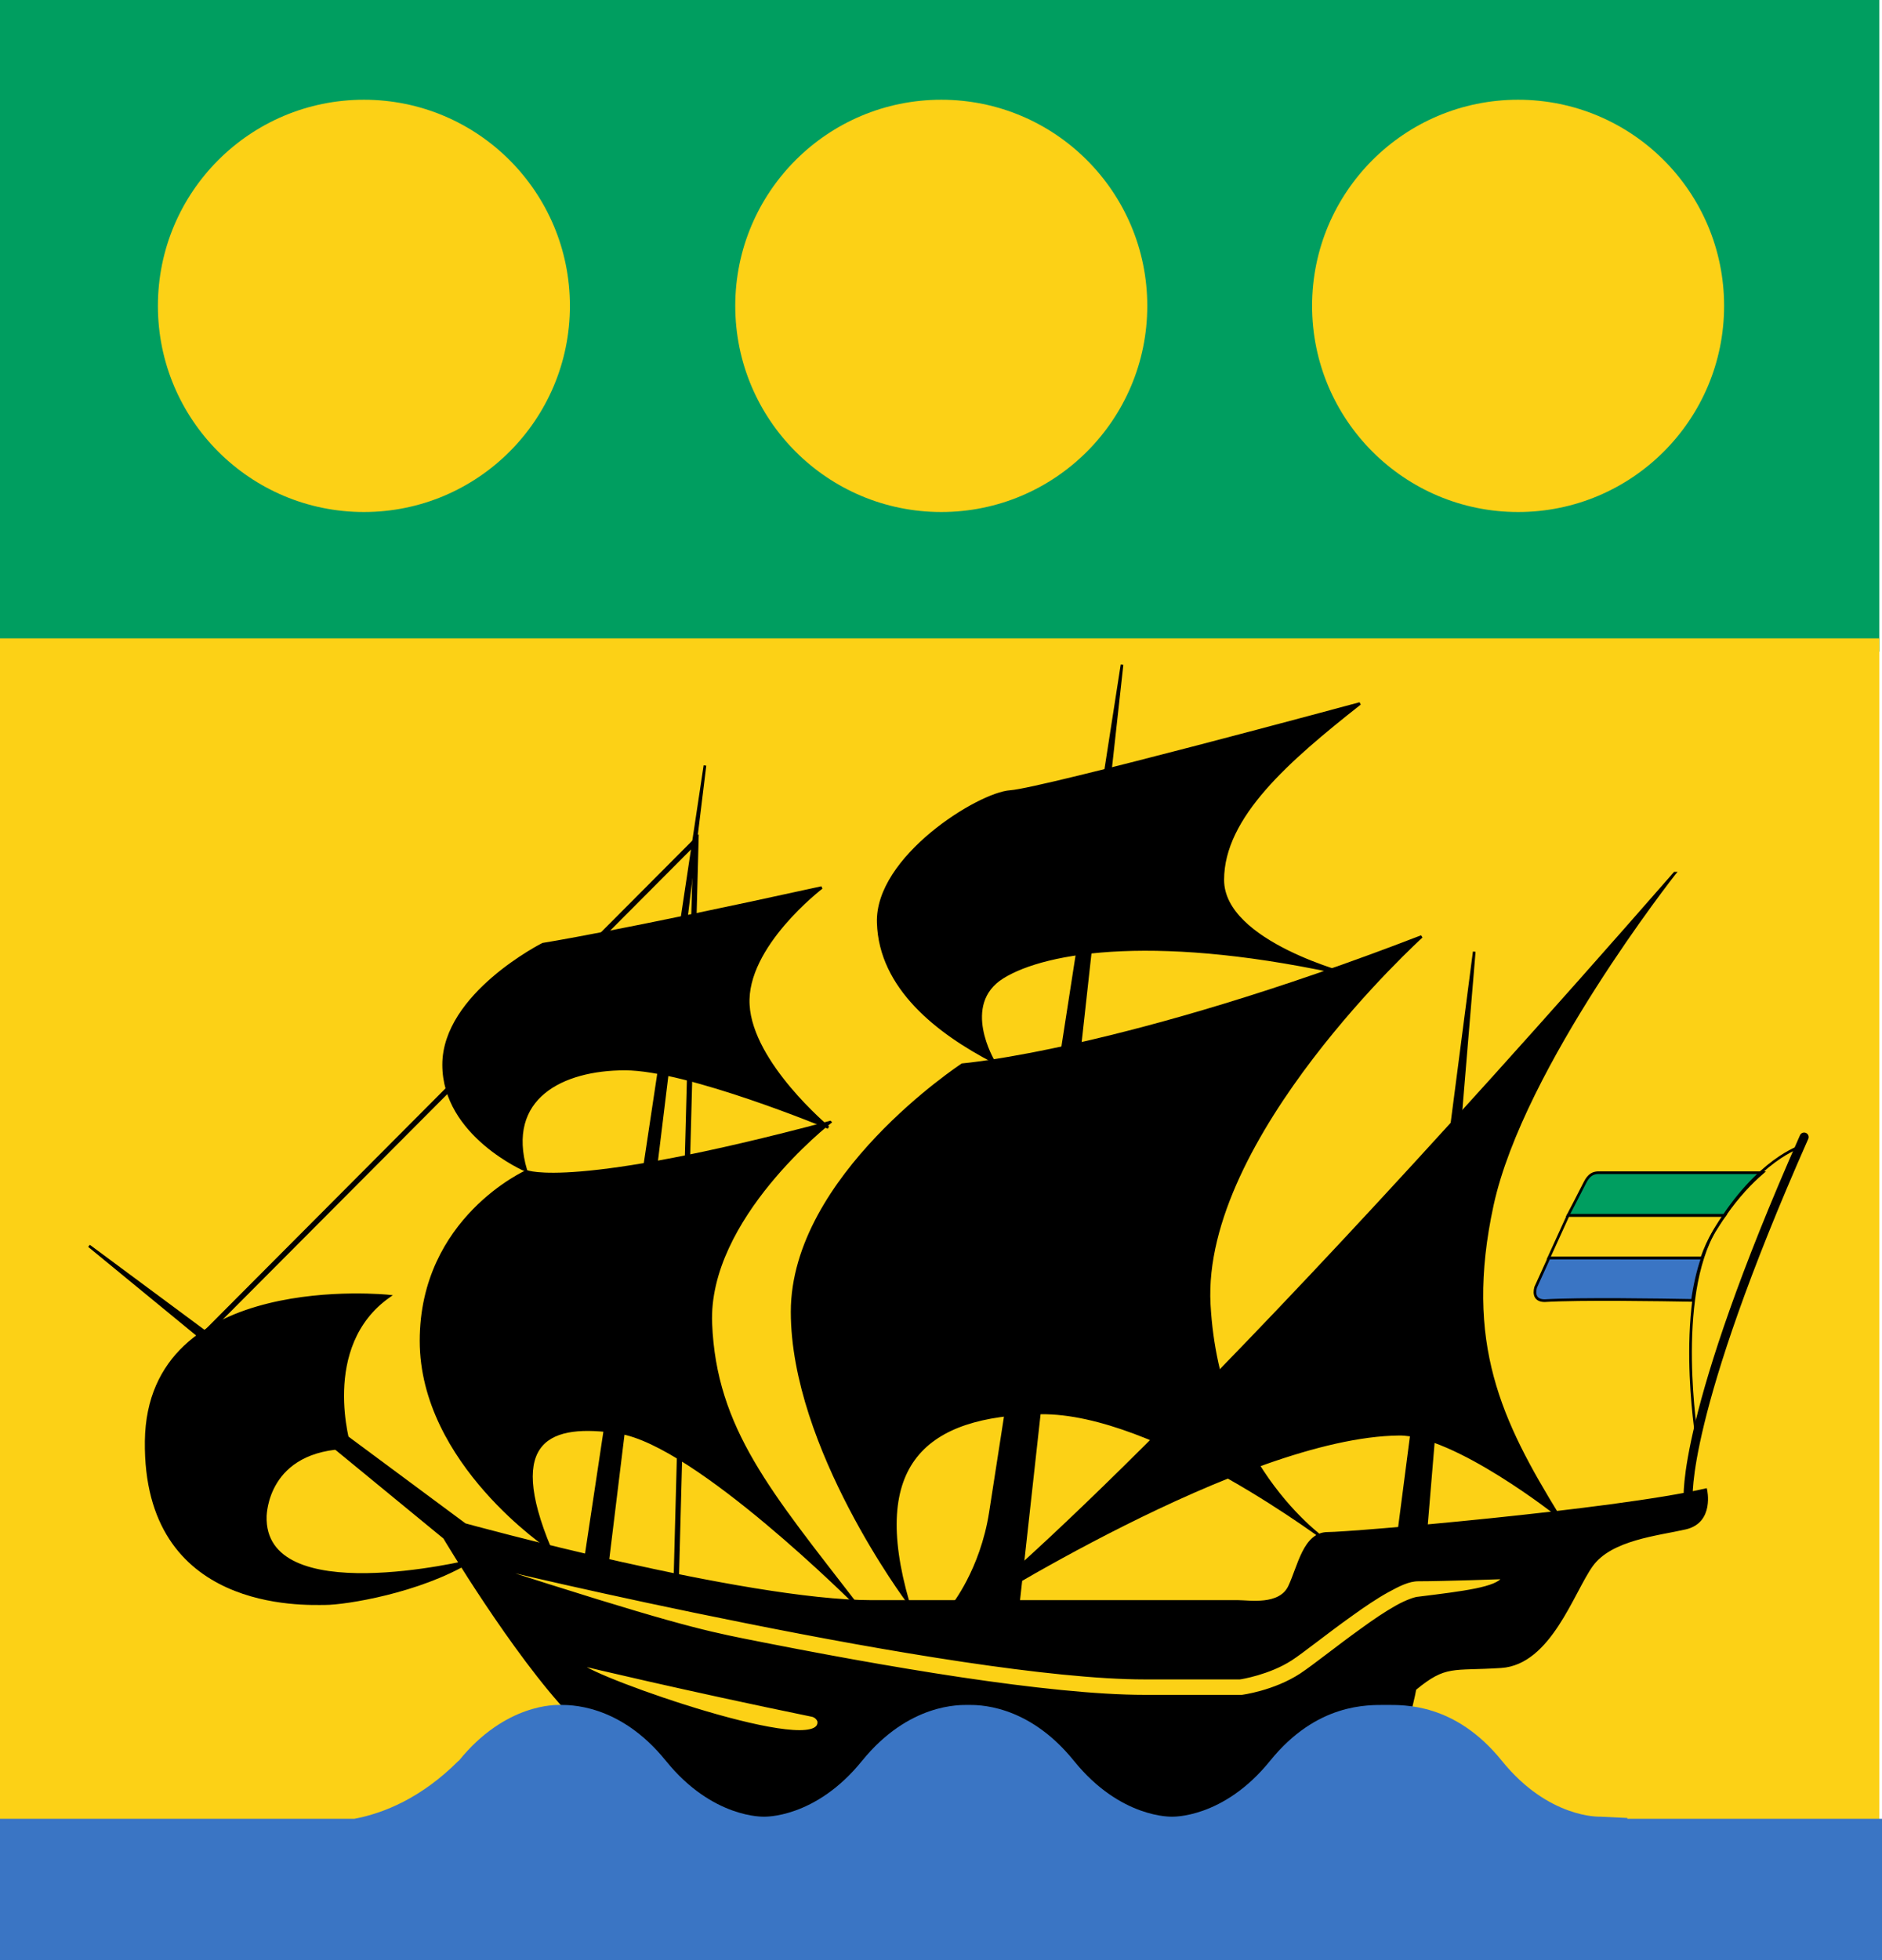
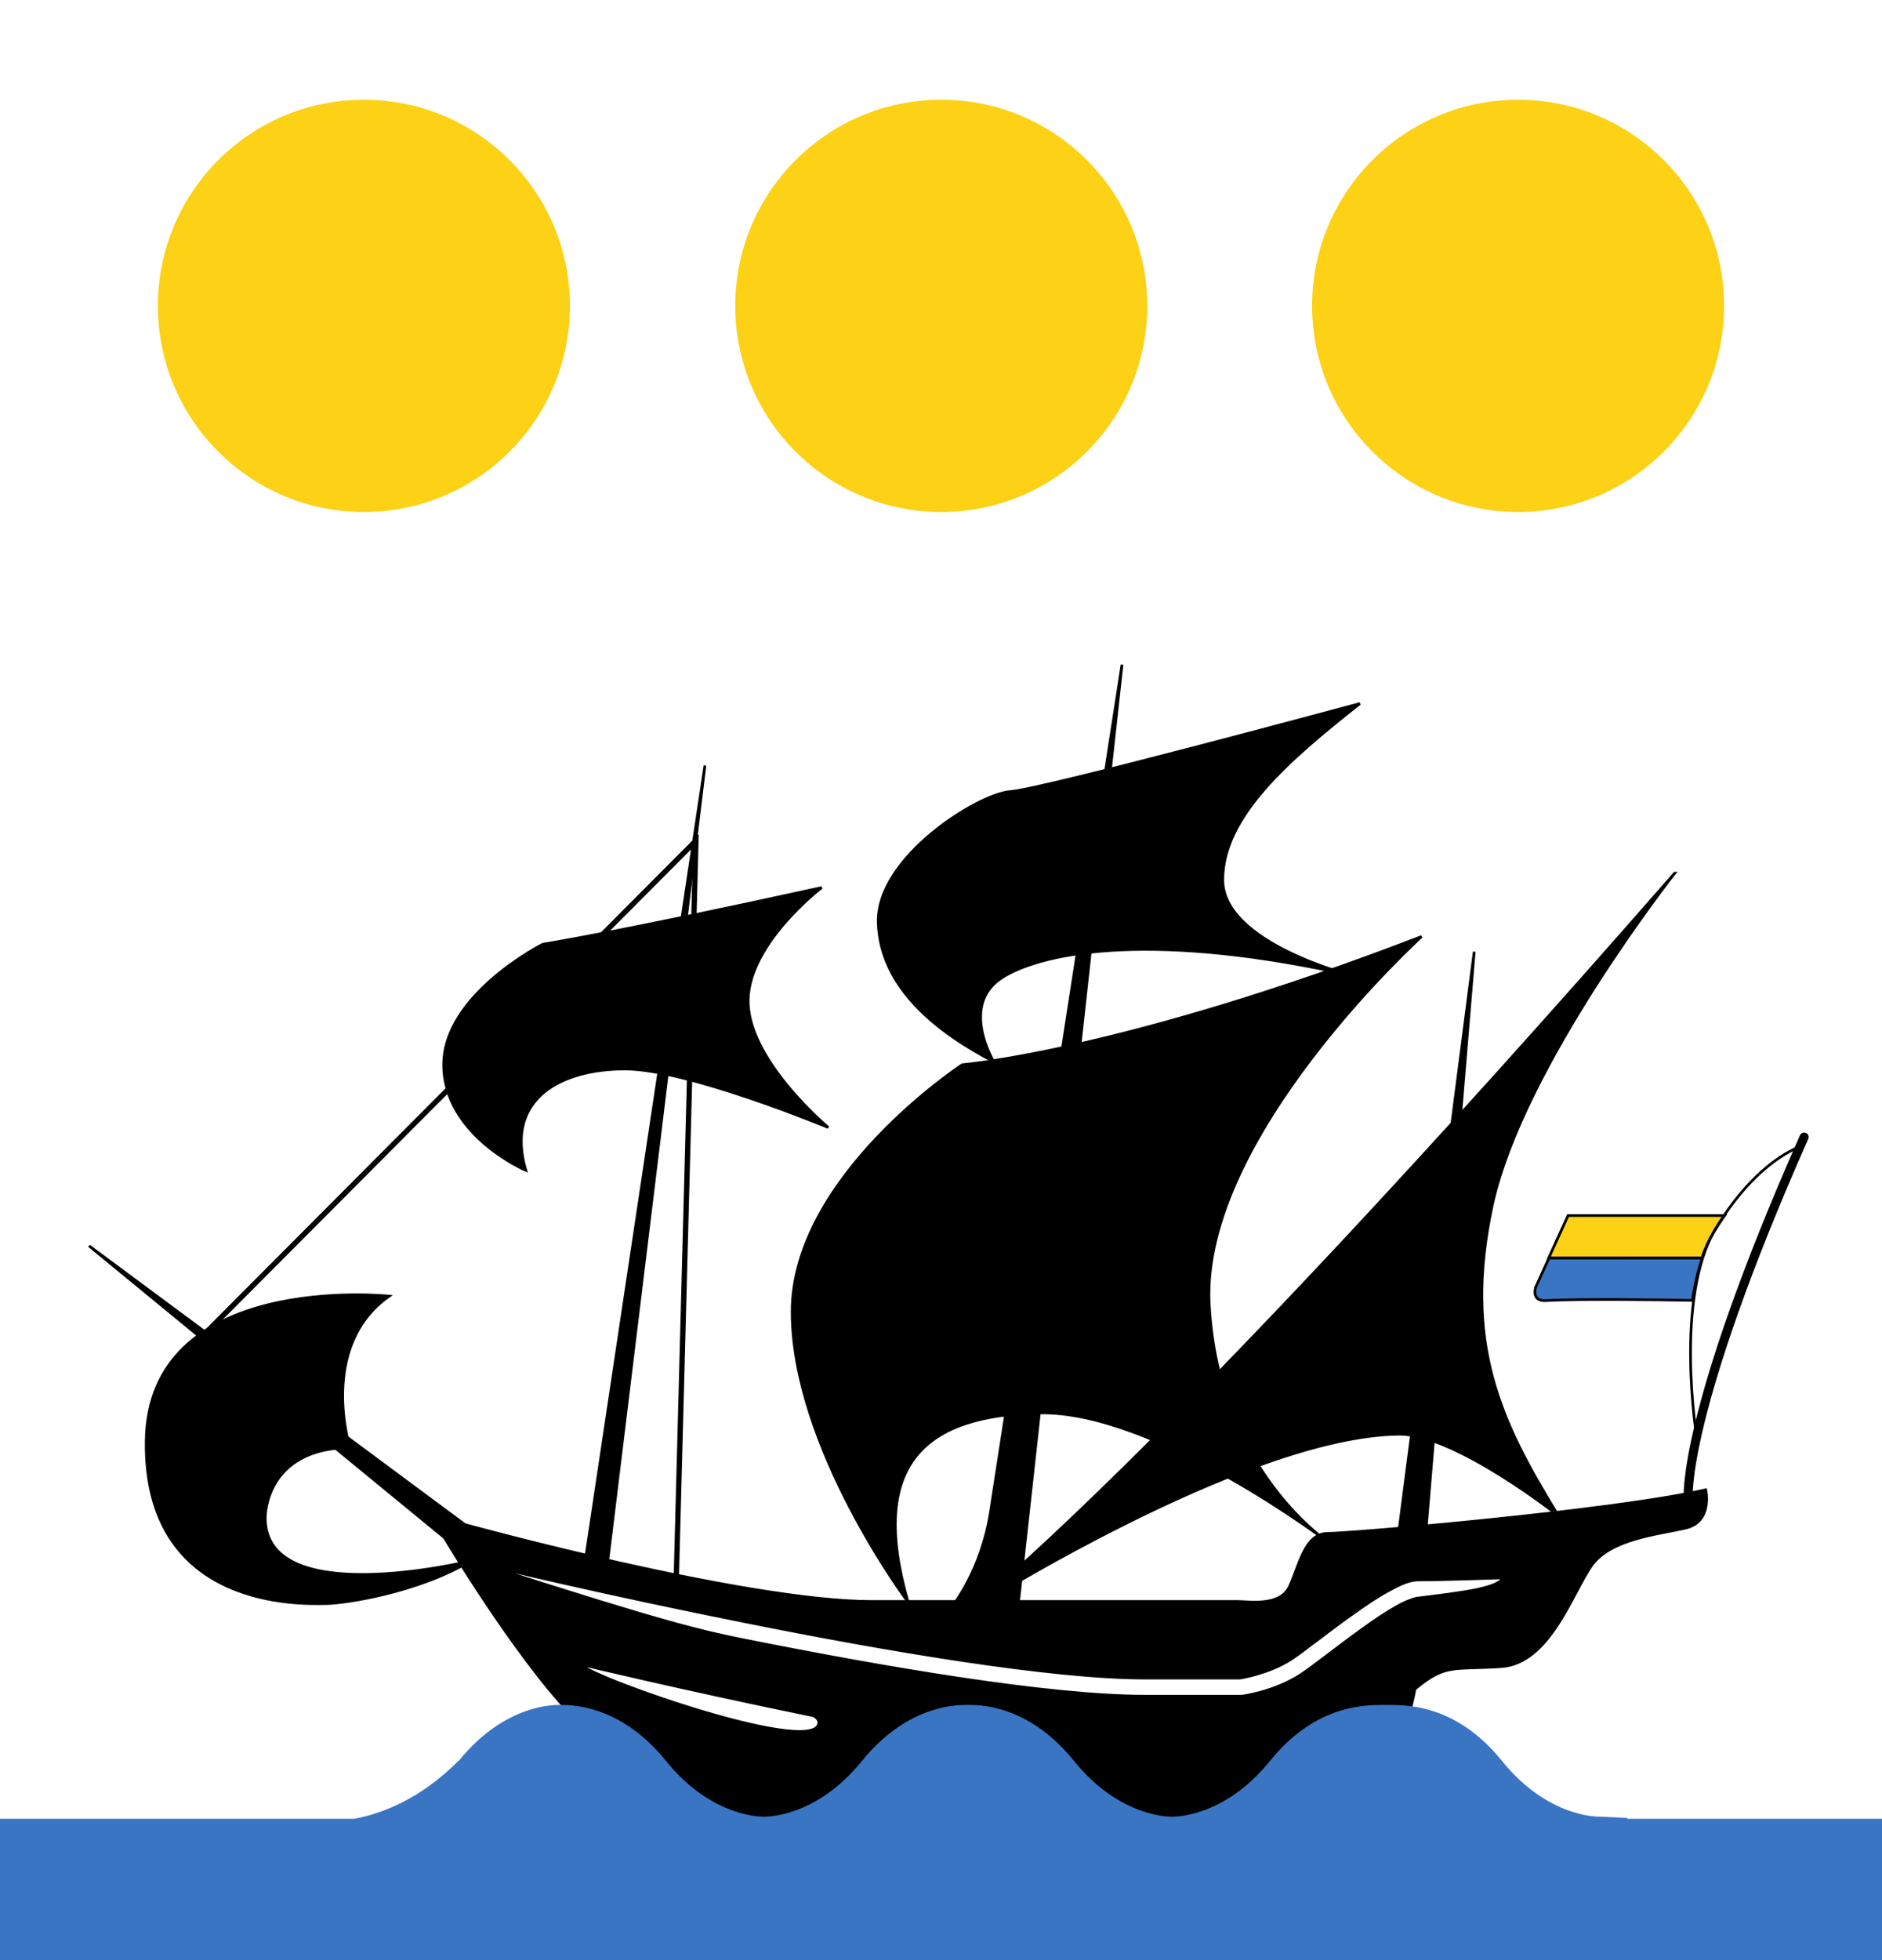
<svg xmlns="http://www.w3.org/2000/svg" xmlns:ns1="http://sodipodi.sourceforge.net/DTD/sodipodi-0.dtd" xmlns:ns2="http://www.inkscape.org/namespaces/inkscape" version="1.1" x="0" y="0" width="708" height="737" viewBox="0 0 708 737" id="svg36" ns1:docname="Flag_of_the_President_of_Gabon_(1960–1990).svg" ns2:version="0.92.3 (2405546, 2018-03-11)">
  <defs id="defs40" />
  <ns1:namedview pagecolor="#ffffff" bordercolor="#666666" borderopacity="1" objecttolerance="10" gridtolerance="10" guidetolerance="10" ns2:pageopacity="0" ns2:pageshadow="2" ns2:window-width="1920" ns2:window-height="1017" id="namedview38" showgrid="false" ns2:zoom="0.90571072" ns2:cx="354" ns2:cy="368.5" ns2:window-x="-8" ns2:window-y="-8" ns2:window-maximized="1" ns2:current-layer="svg36" />
  <style type="text/css" id="style2">
	.st0{fill:#3A883A;}
	.st1{fill:#FFFD20;}
	.st2{stroke:#000;}
	.st3{fill:none;stroke:#000;stroke-width:3.4;stroke-linecap:round;}
	.st4{fill:#009E60;}
	.st5{fill:#FCD116;}
	.st6{fill:#3A75C4;}
	.st7{fill:none;stroke:#000;stroke-width:2;}
	.st8{fill:#213184;}
	.st9{fill:none;stroke:#000;}
</style>
-   <rect x="0" class="st0" width="707" height="245" id="rect4" style="fill:#009e60;fill-opacity:1" />
-   <rect y="240" class="st1" width="707" height="450" id="rect6" style="fill:#fcd116;fill-opacity:1" />
  <g id="g25">
    <path id="path2310" class="st2" d="m 630,328.3 c 0,0 -57.2,72.5 -68.6,124.7 -11.3,52.1 3.2,81.6 24.8,116.8 0,0 -38.9,-30.8 -59.9,-30.6 -58.4,0.6 -163.2,67.4 -163.2,67.4 0,0 69.7,-52.7 266.9,-278.3 z" ns2:connector-curvature="0" style="stroke:#000000" />
    <path id="path2312" class="st2" d="m 534.8,352.1 c 0,0 -83.3,75.4 -79.9,138.3 3.4,62.9 45.6,90 45.6,90 0,0 -65.4,-49.8 -109,-49.2 -43.6,0.6 -64.9,19.2 -49.9,71.1 0,0 -43.6,-58.1 -43.6,-109.1 0,-51 64,-92.9 64,-92.9 0,0 61.1,-5.1 172.8,-48.2 z" ns2:connector-curvature="0" style="stroke:#000000" />
    <path id="path2332" class="st2" d="m 373.8,399.1 c 0,0 -13,-21.5 3.4,-31.7 16.4,-10.2 59.2,-17 131.5,-0.6 0,0 -48.7,-12.2 -48.7,-36 0,-23.8 24.7,-45.1 51.6,-66.3 0,0 -119.5,32.3 -131.5,33.1 -12,0.8 -50.5,24.8 -49.7,49.3 0.7,24.5 22.4,41.3 43.4,52.2 z" ns2:connector-curvature="0" style="stroke:#000000" />
    <path id="path2338" class="st2" d="m 309.1,333.7 c 0,0 -28.9,22 -27.6,44.1 1.2,22 30.1,46.1 30.1,46.1 0,0 -52.9,-22 -76.5,-22 -23.6,0 -45.3,10.8 -37.3,38.1 0,0 -30.9,-13.2 -30.9,-39.7 0,-26.5 37.3,-45.3 37.3,-45.3 0,0 28,-4.4 104.9,-21.3 z" ns2:connector-curvature="0" style="stroke:#000000" />
-     <path id="path2340" class="st2" d="m 312.3,421.9 c 0,0 -46.5,36.1 -44.9,75.7 1.6,39.7 22.4,63.7 54.9,105.8 0,0 -60.5,-60.5 -89.4,-64.9 -26.1,-4 -43.3,2.4 -26,43.7 0,0 -48.5,-32.1 -48.5,-78.1 0,-46 39.7,-63.7 39.7,-63.7 0,0 16.8,7.5 114.2,-18.5 z" ns2:connector-curvature="0" style="stroke:#000000" />
    <path id="path2342" class="st2" d="m 33.5,468.4 133.7,109.7 c 0,0 26,43.7 47.7,66.5 21.7,22.8 38.3,52.6 38.3,52.6 0,0 194.1,0.7 231.4,-0.5 37.3,-1.2 47.7,-61.7 47.7,-61.7 11.6,-9.6 14,-7.2 32.4,-8.4 18.4,-1.2 26.9,-28.1 34.1,-38.1 7.2,-10 24.9,-11.6 35.3,-14 10.4,-2.4 7.6,-14.4 7.6,-14.4 -34.9,8 -133.4,16.4 -142.2,16.4 -8.8,0 -10.8,12.4 -14.4,20 -3.6,7.6 -15.2,5.6 -19.2,5.6 -4,0 -89.8,0 -137.9,0 -48.1,0 -153.1,-28.9 -153.1,-28.9 z M 183,588.6 c 0.3,0 0.7,0 1,0.1 0,0 43.9,10.6 96.8,21.1 52.8,10.6 114.8,21.1 149.8,21.1 20.8,0 29.9,0 33.7,0 1.5,0 1.8,0 2.1,0 0.2,0 11,-1.7 19.3,-7.1 4.2,-2.7 13.5,-10.2 22.8,-16.8 4.6,-3.3 9.3,-6.5 13.5,-8.8 4.2,-2.3 7.9,-4.2 11.6,-4.2 9.4,0 31.9,-0.8 31.9,-0.8 -2.2,4 -15,5.5 -31.9,7.6 -1,0 -4.4,1.1 -8.3,3.3 -3.9,2.2 -8.4,5.2 -12.9,8.5 -9.1,6.5 -18,13.7 -23,17 -10.1,6.6 -22.2,8.1 -22.2,8.1 H 467 c 0,0 0,0 0,0 0,0 -0.2,0 -0.2,0 -0.2,0 -0.7,0 -2.4,0 -3.8,0 -12.8,0 -33.7,0 -36.3,0 -98.1,-10.6 -151.1,-21.2 -15.3,-3.1 -28.9,-6.1 -96.6,-27.9 z m 35.6,37.3 c 0.3,0 0.7,0 1,0.1 0,0 37.9,9.1 85.7,18.9 1.3,0.2 2.3,1.1 2.7,2.2 1.9,14.5 -84.8,-16 -89.4,-21.2 z" ns2:connector-curvature="0" style="stroke:#000000" />
    <path id="path2346" class="st2" d="m 131.6,544.2 c 0,0 -12,-38.1 14.8,-56.9 0,0 -90.6,-9.6 -91.4,54.5 -0.8,64.1 59.7,61.1 67.3,61.1 7.6,0 35.4,-4.4 54.6,-16 0,0 -78.3,19.1 -77.1,-17 0.1,-0.1 0.1,-25.3 31.8,-25.7 z" ns2:connector-curvature="0" style="stroke:#000000" />
    <path id="path2348" class="st3" d="m 635.1,563.5 c 0,0 -2.8,-31.2 43.6,-136" ns2:connector-curvature="0" style="fill:none;stroke:#000000;stroke-width:3.4;stroke-linecap:round" />
-     <path id="Green_Stripe" class="st4" d="m 601,440.9 c -1.4,0.1 -3.2,0.5 -4.8,3.8 -2.1,4.2 -6.3,12.2 -6.3,12.2 h 58.9 c 5,-7.2 9.9,-12.3 14.2,-16 -1.2,0 -44.7,0 -61.4,0 -0.2,0 -0.4,0 -0.6,0 z" ns2:connector-curvature="0" style="fill:#009e60;stroke:#000000;stroke-opacity:1" />
    <path id="Yellow_Stripe" class="st5" d="m 589.9,457 -7.3,16 h 57.6 c 1.2,-3.5 2.7,-6.8 4.5,-9.8 1.4,-2.2 2.7,-4.3 4.1,-6.2 z" ns2:connector-curvature="0" style="fill:#fcd116;stroke:#000000;stroke-opacity:1" />
    <path id="Blue_Stripe" class="st6" d="m 582.7,473 c 0,0 -3.2,7 -5,11 -0.7,2.6 -0.1,5 3.4,5 13.5,-0.8 44,-0.3 55.6,-0.1 0.8,-5.6 2,-11 3.7,-15.9 z" ns2:connector-curvature="0" style="fill:#3a75c4;stroke:#000000;stroke-opacity:1" />
    <path id="path2430" class="st7" d="M 77.1,501.4 261.8,316.1 254.3,597.9" ns2:connector-curvature="0" style="fill:none;stroke:#000000;stroke-width:2" />
    <path id="path2432" class="st2" d="m 265.2,287.8 -45.3,300.9 8.4,0.8 z" ns2:connector-curvature="0" style="stroke:#000000" />
    <path id="path2434" class="st2" d="m 358.3,603.8 c 0,0 10.9,-13.4 14.3,-35.2 3.4,-21.8 49.5,-318.7 49.5,-318.7 l -39.4,356.5 z" ns2:connector-curvature="0" style="stroke:#000000" />
    <path id="path2436" class="st2" d="m 526,577.8 28.6,-220 -18.5,221.7 z" ns2:connector-curvature="0" style="stroke:#000000" />
    <path class="st8" d="m 612.1,683.8 c 0.1,-0.1 0.1,-0.2 0.2,-0.3 L 601.9,683 c 0,0 -19.3,0.8 -36.9,-21 -17.6,-21.8 -36.9,-21 -43.6,-21 -6.7,0 -26,-0.8 -43.6,21 -17.6,21.8 -36.9,21 -36.9,21 0,0 -19.3,0.8 -36.9,-21 -17.6,-21.8 -36.9,-21 -39.8,-21 -2.9,0 -22.2,-0.8 -39.9,21 -17.6,21.8 -36.9,21 -36.9,21 0,0 -19.3,0.8 -36.9,-21 -17.6,-21.8 -36.9,-21 -40,-21 -1,0 -20.3,-0.8 -37.9,21 h -0.1 c -14,14 -28.1,19.7 -39.2,21.8 H 0 V 737 H 132.6 570.5 708 v -53.2 z" id="path23" ns2:connector-curvature="0" style="fill:#3a75c4;fill-opacity:1" />
  </g>
  <path id="path2350" class="st9" d="M638.4,541.1c0,0-8.8-53.2,7.1-79.3c15.8-26,32-30.8,32-30.8" />
  <g id="g34">
    <circle class="st1" cx="571.1" cy="115" r="77.5" id="circle28" style="fill:#fcd116;fill-opacity:1" />
    <circle class="st1" cx="354.1" cy="115" r="77.5" id="circle30" style="fill:#fcd116;fill-opacity:1" />
    <circle class="st1" cx="136.9" cy="115" r="77.5" id="circle32" style="fill:#fcd116;fill-opacity:1" />
  </g>
</svg>